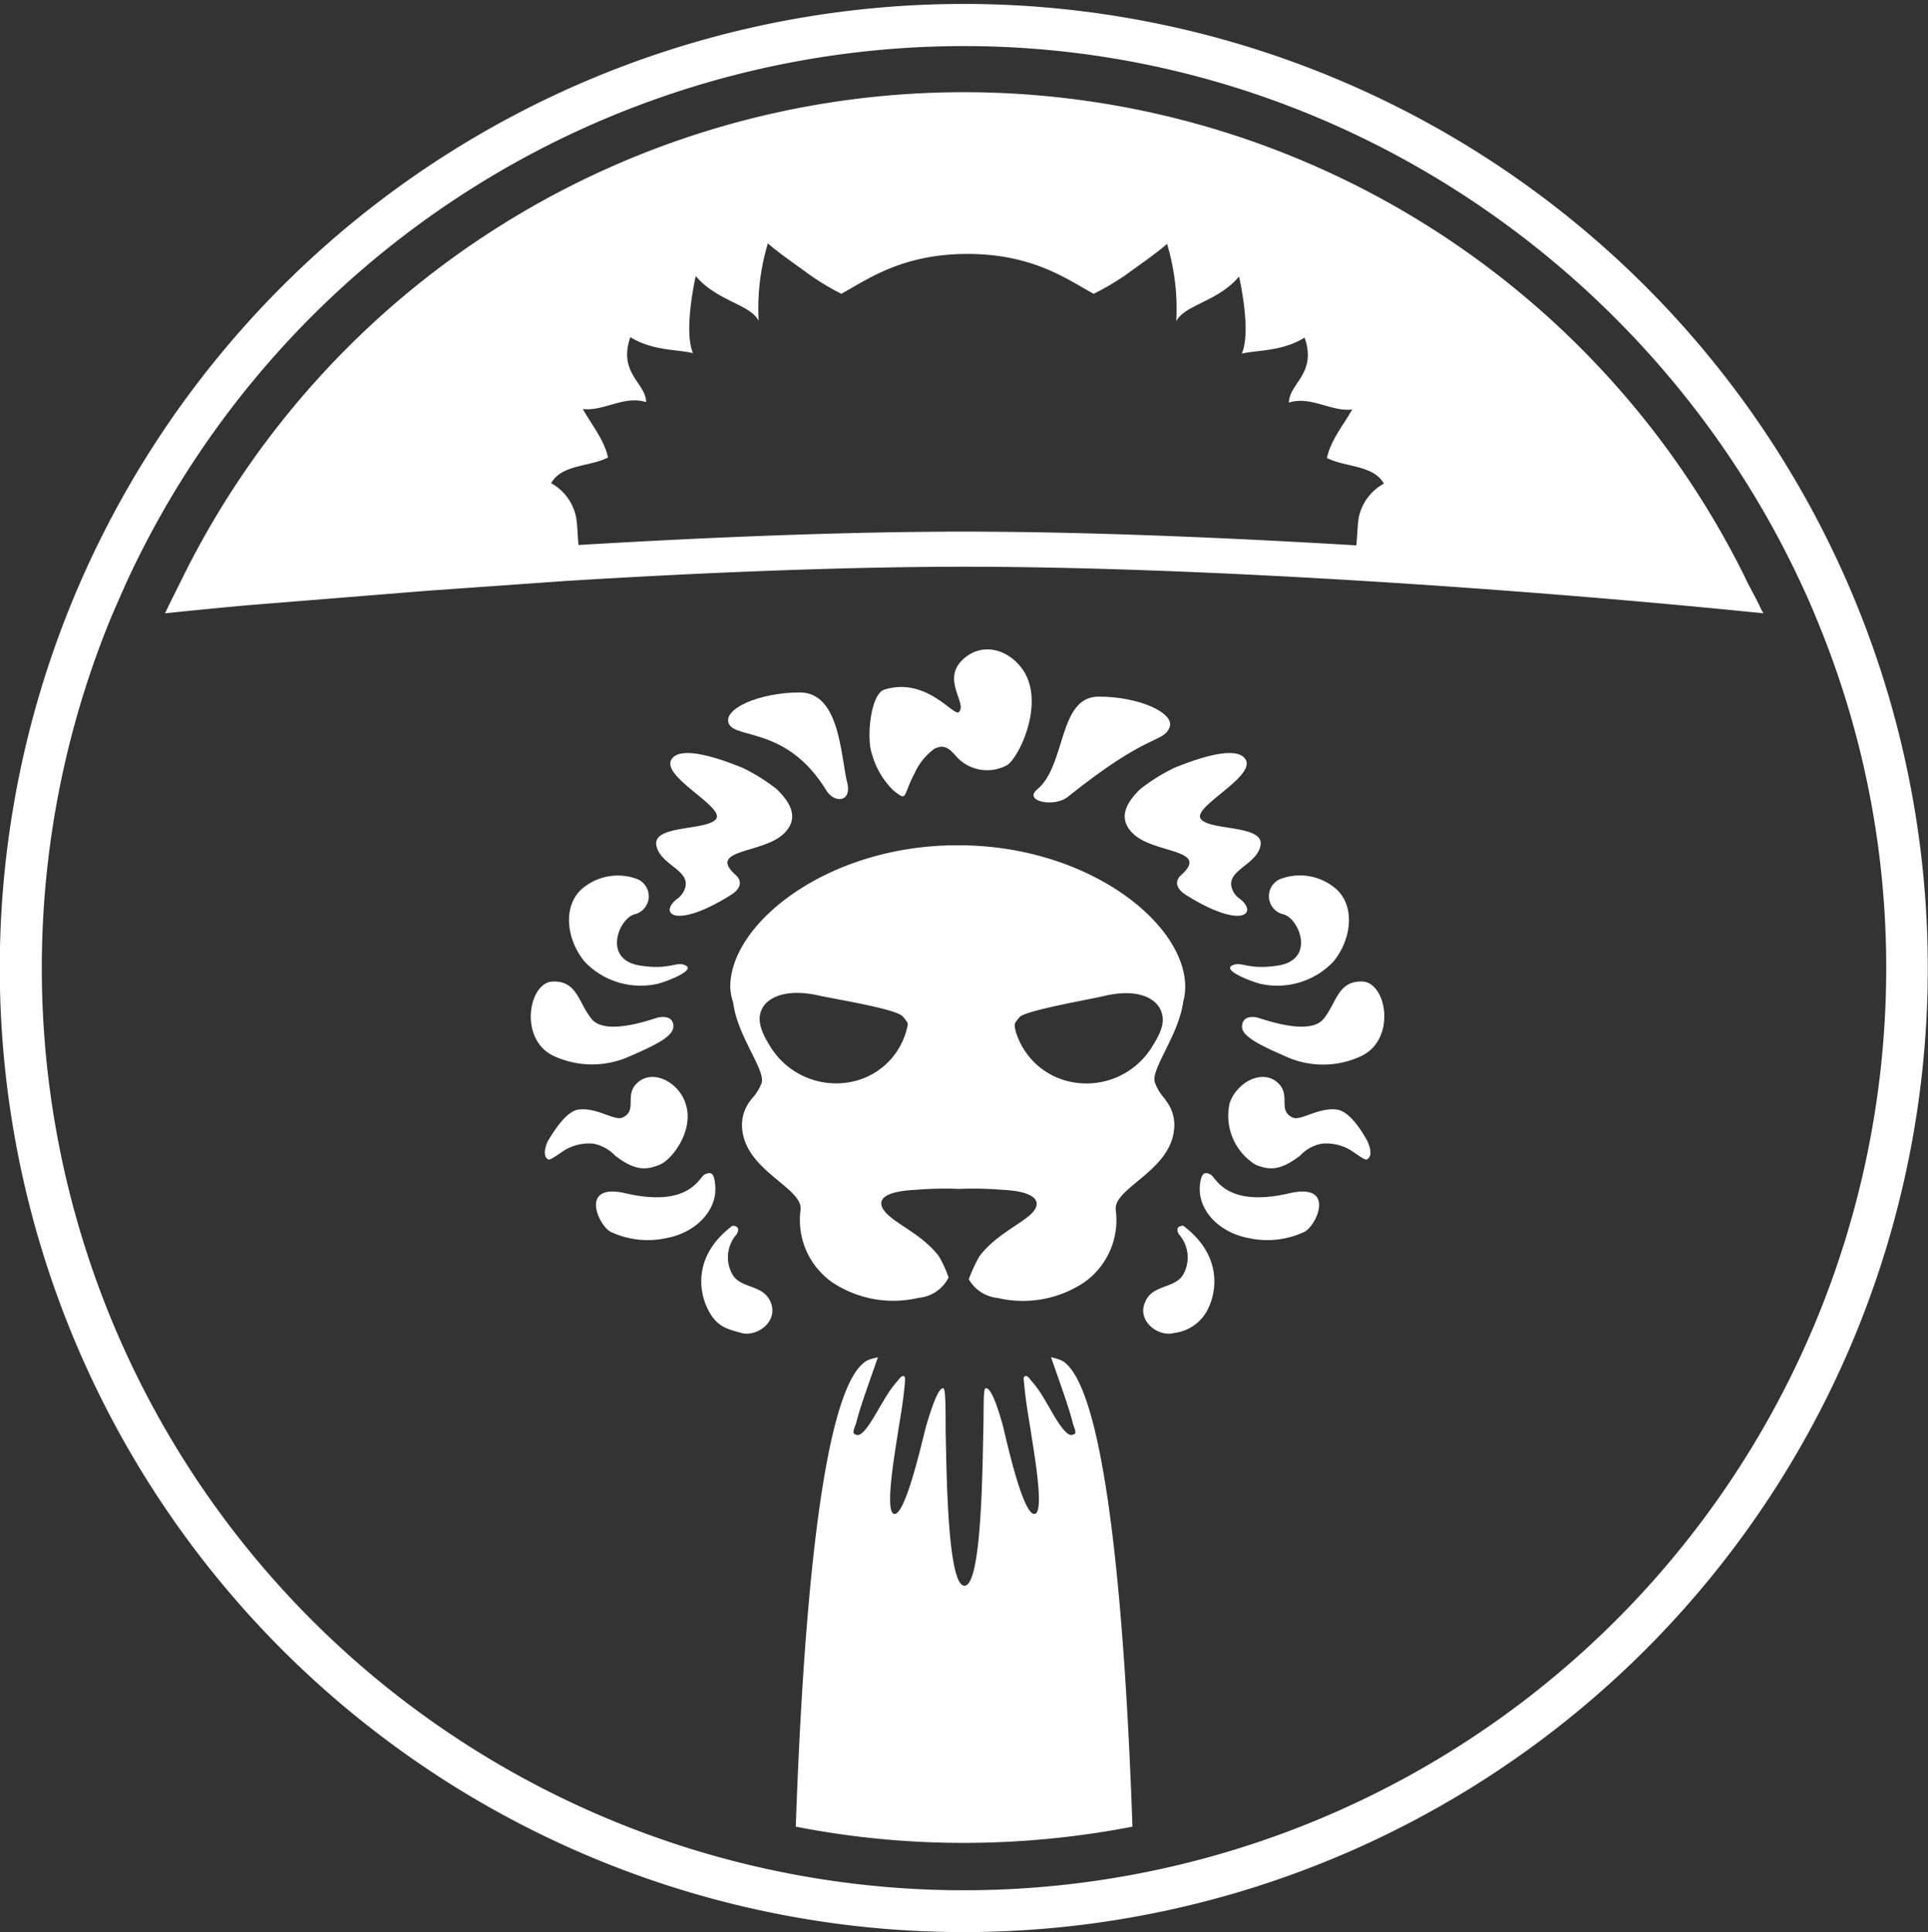
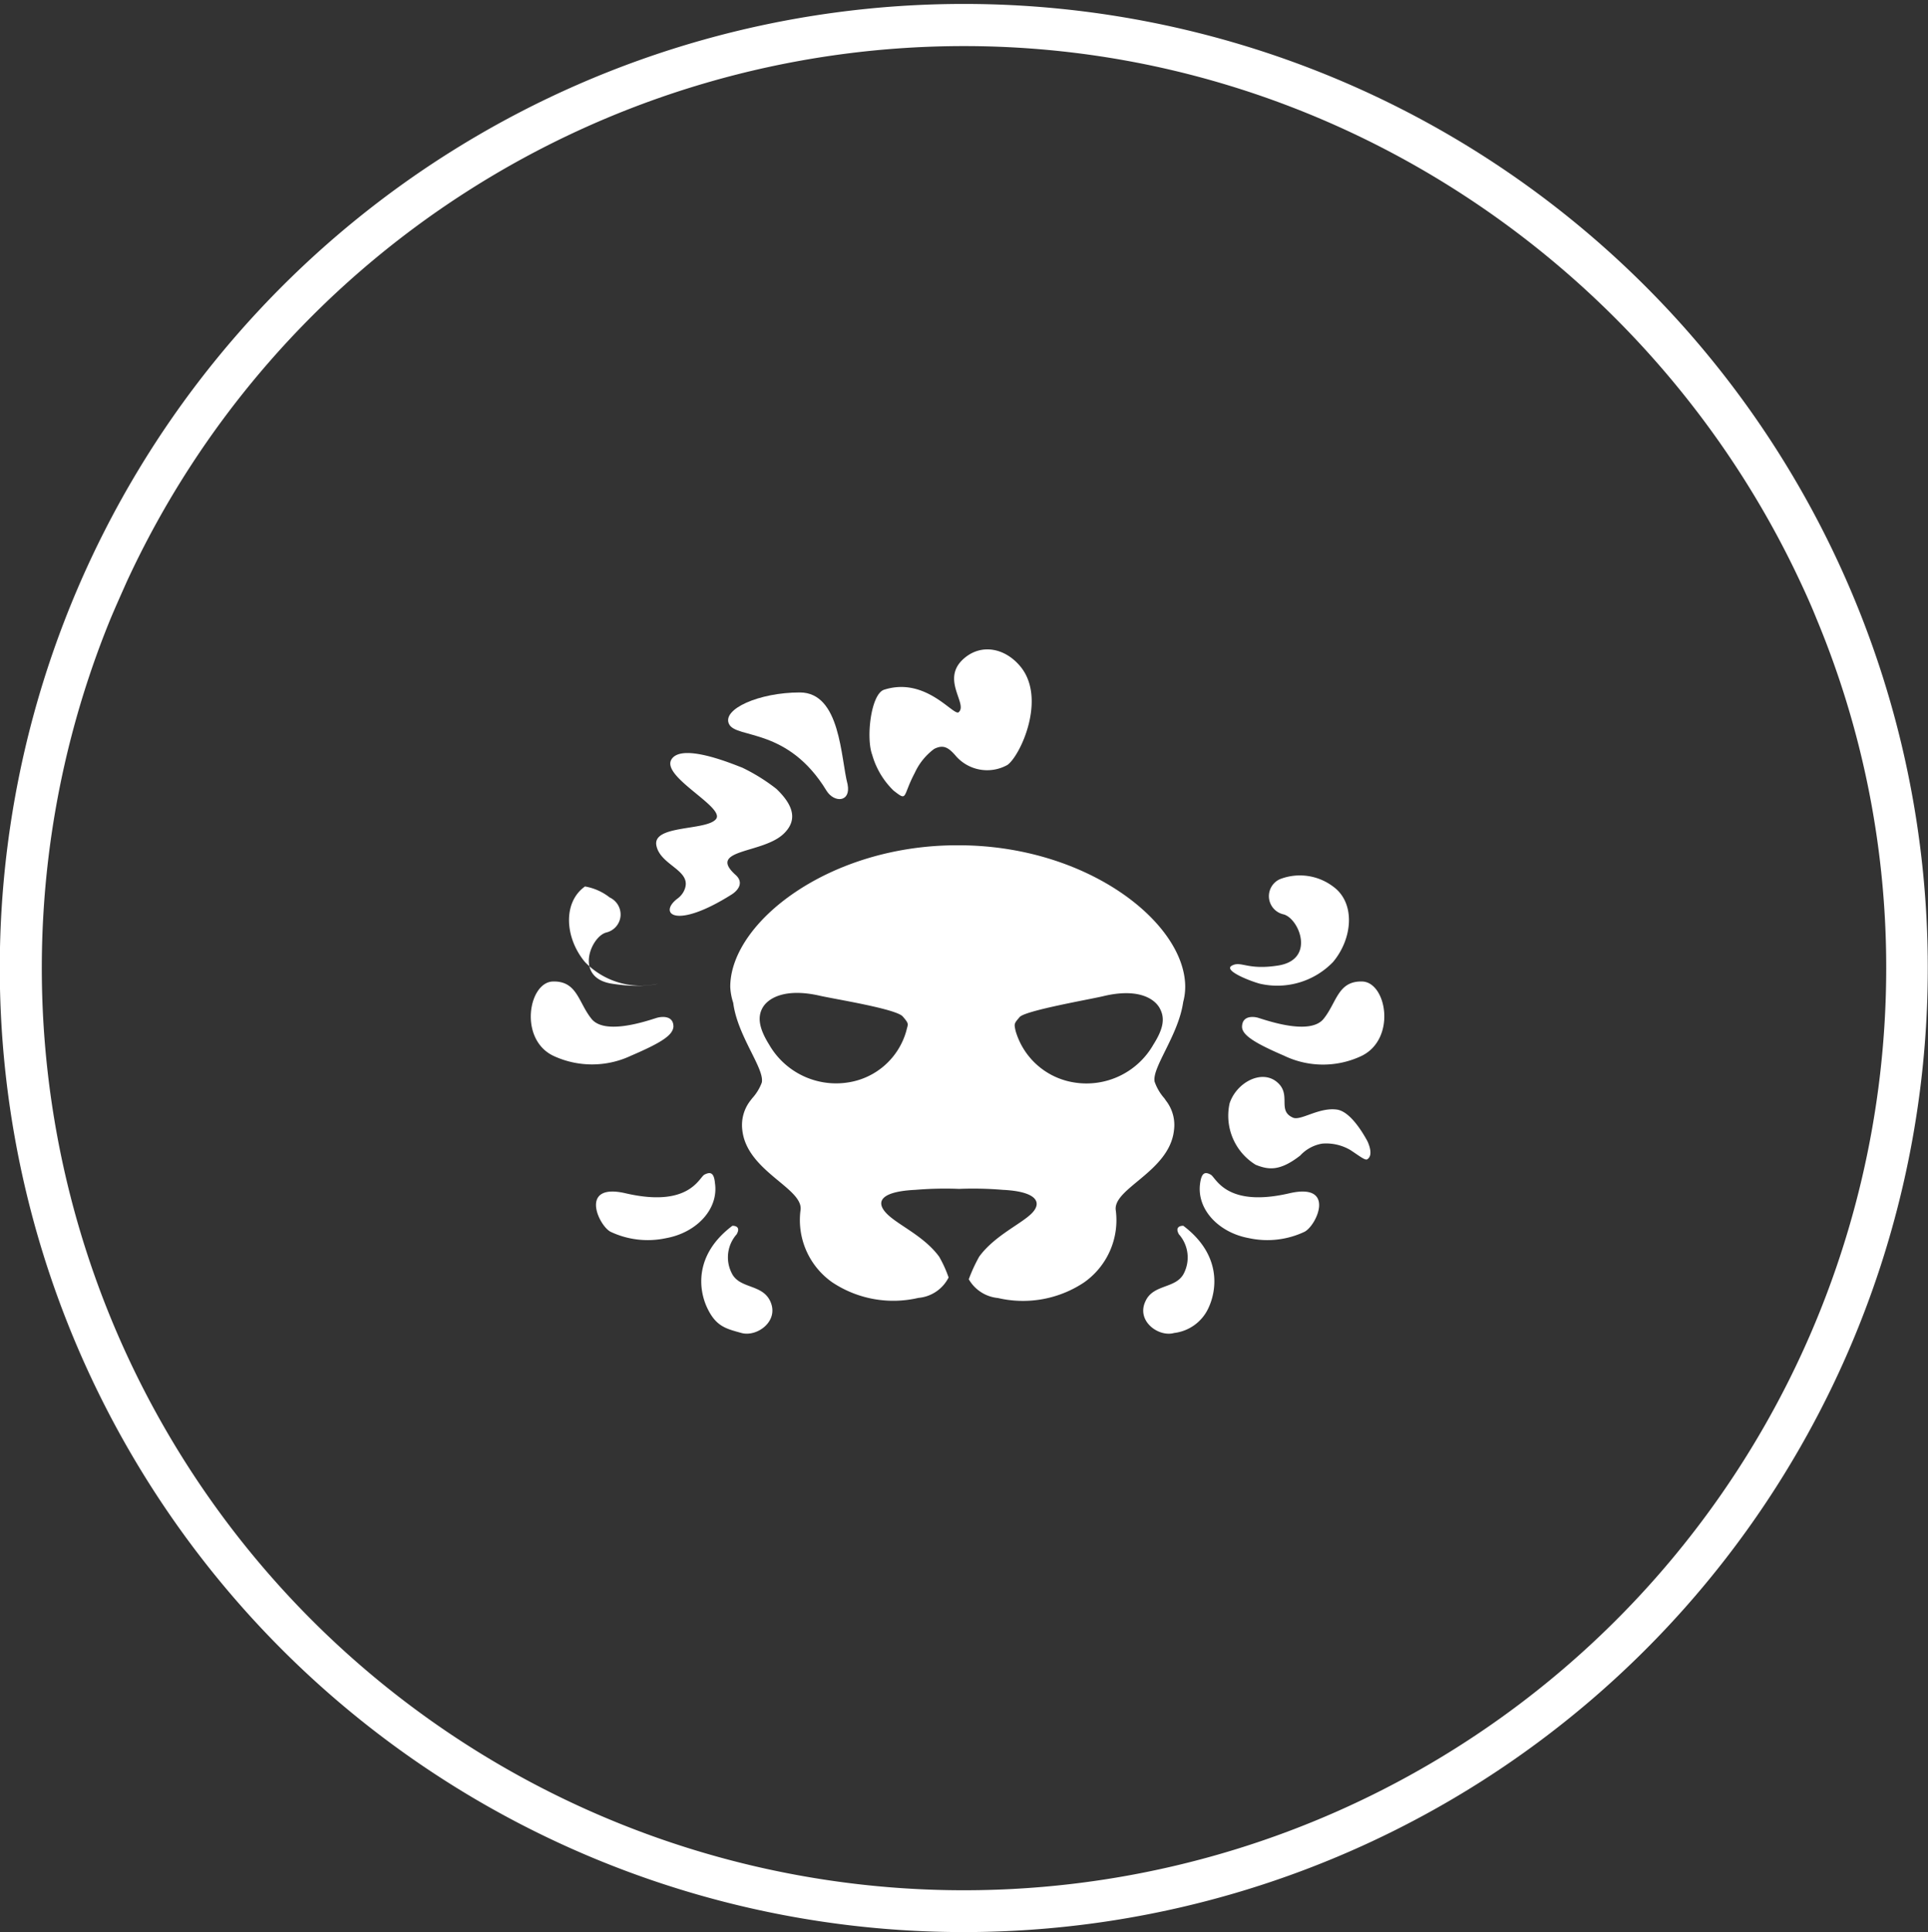
<svg xmlns="http://www.w3.org/2000/svg" id="Livello_1" data-name="Livello 1" viewBox="0 0 161.5 161.83">
  <rect x="0" y="0" width="161.5" height="161.83" fill="#333333" stroke="none" />
  <defs>
    <style>.cls-1{fill:none;}.cls-2{fill:#fff;}</style>
  </defs>
  <path class="cls-1" d="M35.76,49.44l11.6-.82c-9.21.56-18.38,1.28-26.59,2Z" />
-   <path class="cls-2" d="M147.55,51.09c-.44-1-1-1.89-1.43-2.84a73,73,0,0,0-130.76,0c-.49,1-1,2-1.48,3l-.06.12c2.23-.23,4.53-.46,7-.68l15-1.21,11.6-.82c11.69-.72,23.44-1.19,33.38-1.19,20.07,0,47.51,1.92,66.91,3.9Zm-33.73-7.75c-.13.8-.12,1.65-.21,2.34-11.52-.69-23.07-1.15-32.87-1.15-9.63,0-20.95.44-32.28,1.12-.08-.69-.07-1.52-.2-2.31a4.22,4.22,0,0,0-2.09-2.87c.87-1.58,3.23-1.36,4.76-2.15-.32-1.48-1.35-2.71-2.11-4.06,1.75.21,3.45-1.16,5.3-.58,0-1.59-2.37-2.41-1.32-5.44,1.92,1.17,3.87,1,5.25,1.34-.82-1.89.23-6.46.23-6.46,1.76,2.1,4.56,2.36,5.27,3.75a18.93,18.93,0,0,1,.77-6.48c1.06.91,2.29,1.73,3.42,2.57a22.25,22.25,0,0,0,2.73,1.65c2.17-1.18,5.06-3.34,10.57-3.34s8.4,2.16,10.57,3.34A22,22,0,0,0,94.34,23c1.13-.84,2.37-1.66,3.42-2.57a18.93,18.93,0,0,1,.77,6.48c.71-1.39,3.51-1.65,5.26-3.75,0,0,1.06,4.57.23,6.46,1.38-.32,3.34-.17,5.26-1.34,1.06,3-1.31,3.85-1.31,5.44,1.85-.58,3.54.79,5.3.58-.77,1.35-1.8,2.58-2.12,4.06,1.53.79,3.89.57,4.77,2.15a4.19,4.19,0,0,0-2.1,2.83Z" />
  <path class="cls-2" d="M80.75.33A80.75,80.75,0,1,0,137.85,24,80.75,80.75,0,0,0,80.75.33ZM95,157A77.24,77.24,0,0,1,9.27,51.8c.42-1,.87-2,1.34-3.06A77.24,77.24,0,0,1,80.75,3.86c30.67,0,57.67,18.39,70.05,44.87.47,1,.92,2,1.35,3.07A75.87,75.87,0,0,1,158,81.08,77.25,77.25,0,0,1,95,157Z" />
-   <path class="cls-2" d="M49,74.25c-1.89,1.35-1.67,4.34,0,6.33a6.49,6.49,0,0,0,6.1,1.82c.69-.17,3.14-1.1,2.36-1.52s-1.27.39-3.8,0c-3.26-.47-1.8-4-.49-4.3a1.56,1.56,0,0,0,1.17-1.37,1.58,1.58,0,0,0-.91-1.56A4.61,4.61,0,0,0,49,74.25Z" />
+   <path class="cls-2" d="M49,74.25c-1.89,1.35-1.67,4.34,0,6.33a6.49,6.49,0,0,0,6.1,1.82s-1.27.39-3.8,0c-3.26-.47-1.8-4-.49-4.3a1.56,1.56,0,0,0,1.17-1.37,1.58,1.58,0,0,0-.91-1.56A4.61,4.61,0,0,0,49,74.25Z" />
  <path class="cls-2" d="M55,85.26c-.92.29-4.34,1.45-5.45.08s-1.19-3.18-3.23-3.13-2.88,4.79,0,6.21a7.66,7.66,0,0,0,6.55,0c2.54-1.09,3.48-1.71,3.54-2.42C56.42,85,55.35,85.15,55,85.26Z" />
  <path class="cls-2" d="M105.42,85.26c.93.29,4.34,1.45,5.45.08s1.19-3.18,3.23-3.13,2.88,4.75,0,6.21a7.53,7.53,0,0,1-6.55,0c-2.32-1-3.5-1.69-3.51-2.41C104.05,85,105.09,85.15,105.42,85.26Z" />
  <path class="cls-2" d="M99.12,102.67c3.18,2.4,2.84,5.32,2.11,6.88a3.63,3.63,0,0,1-2.88,2.1c-1.29.37-3.21-1-2.39-2.68.67-1.45,2.59-1,3.23-2.36a2.93,2.93,0,0,0-.44-3.23c-.42-.75.37-.71.37-.71Z" />
  <path class="cls-2" d="M111.66,74.25c1.89,1.35,1.67,4.34,0,6.33a6.49,6.49,0,0,1-6.1,1.82c-.69-.17-3.15-1.1-2.37-1.52s1.27.39,3.82,0c3.25-.47,1.8-4,.48-4.3a1.56,1.56,0,0,1-.28-2.94A4.62,4.62,0,0,1,111.66,74.25Z" />
  <path class="cls-2" d="M101.42,98.39c.44.24,1.27,2.79,6.58,1.56,3.92-.91,2.31,2.68,1.28,3.22a7.29,7.29,0,0,1-4.69.53c-2.5-.46-4.38-2.41-4.06-4.6C100.65,98.25,100.92,98.11,101.42,98.39Z" />
  <path class="cls-2" d="M103,92.41c.57-1.72,2.64-2.85,3.94-1.8s0,2.4,1.36,3c.64.3,2.18-.89,3.7-.67,1.05.16,2.05,1.74,2.53,2.62,0,0,.6,1.17,0,1.54-.17.12-.66-.28-1.41-.77a4,4,0,0,0-2.37-.54,3.23,3.23,0,0,0-1.84,1c-1.71,1.33-2.66,1.2-3.73.77A4.82,4.82,0,0,1,103,92.41Z" />
  <path class="cls-2" d="M59,98.39c-.44.24-1.27,2.79-6.59,1.56-3.91-.91-2.29,2.68-1.27,3.22a7.29,7.29,0,0,0,4.69.53c2.5-.46,4.38-2.41,4.06-4.6C59.81,98.25,59.54,98.11,59,98.39Z" />
  <path class="cls-2" d="M61.35,102.67c-3.19,2.4-2.85,5.32-2.11,6.88s1.57,1.74,2.87,2.1,3.2-1,2.4-2.68c-.69-1.45-2.6-1-3.23-2.36a2.91,2.91,0,0,1,.43-3.23C62.13,102.63,61.35,102.67,61.35,102.67Z" />
-   <path class="cls-2" d="M57.42,92.41c-.56-1.72-2.62-2.85-3.93-1.8s0,2.4-1.36,3c-.64.3-2.17-.89-3.7-.67-1,.16-2,1.74-2.53,2.62,0,0-.59,1.17,0,1.54.16.12.66-.28,1.41-.77a4,4,0,0,1,2.38-.54,3.36,3.36,0,0,1,1.83,1c1.71,1.33,2.66,1.2,3.73.77S58.19,94.64,57.42,92.41Z" />
  <path class="cls-2" d="M99.28,82.66c0-5.38-8.22-11.86-19-11.86h-.11c-10.75,0-19,6.48-19,11.86A5,5,0,0,0,61.42,84c.35,2.78,2.65,5.52,2.39,6.68A4.06,4.06,0,0,1,63,92l-.13.17a3.34,3.34,0,0,0-.69,2.48c.38,3.5,5.22,4.89,4.87,6.76a6.37,6.37,0,0,0,2.67,6,9.23,9.23,0,0,0,7.21,1.3A3.13,3.13,0,0,0,79.46,107a10.1,10.1,0,0,0-.79-1.74c-1.32-1.8-3.57-2.69-4.47-3.69s-.26-1.78,2.48-1.91a29.82,29.82,0,0,1,3.66-.08,29.82,29.82,0,0,1,3.66.08c2.75.13,3.32,1,2.48,1.91s-3.15,1.89-4.46,3.69a13.44,13.44,0,0,0-.87,1.89,3.16,3.16,0,0,0,2.44,1.57,9.23,9.23,0,0,0,7.21-1.3,6.37,6.37,0,0,0,2.67-6c-.34-1.87,4.5-3.26,4.87-6.76a3.31,3.31,0,0,0-.68-2.48L97.54,92a4.16,4.16,0,0,1-.82-1.39c-.26-1.16,2-3.9,2.39-6.68A4.92,4.92,0,0,0,99.28,82.66ZM75.92,86.34A6,6,0,0,1,71,90.67a6.47,6.47,0,0,1-6.57-3.17c-.85-1.36-1-2.32-.54-3.11s1.87-1.64,4.73-1c1.08.26,6.44,1.1,7,1.75S76.06,85.74,75.92,86.34ZM96.61,87.5A6.45,6.45,0,0,1,90,90.67a6.09,6.09,0,0,1-4.93-4.33c-.13-.6-.13-.6.34-1.15s5.93-1.49,7-1.75c2.87-.69,4.27.17,4.73,1S97.47,86.14,96.61,87.5Z" />
-   <path class="cls-2" d="M89,114H89l-.12-.07a5.82,5.82,0,0,0-.84-.25c.82,2.35,1.52,4.27,1.82,5.5.09.38.36.84.13.94s-.41.19-.89-.37c-.87-1-1.61-2.87-2.63-4-.16-.18-.38-.56-.58-.49s-.14.24-.11.56c.16,1.78.42,3.08.59,4.21.2,1.38,1.14,6.54.33,6.77-1,.27-2.44-6.39-2.68-7.33-.41-1.52-1-3.27-1.45-3.19-.23,0-.15,1.62-.2,3.54-.08,3.09-.13,13-1.58,13s-1.5-9.93-1.58-13c0-1.92,0-3.49-.19-3.54-.42-.08-1,1.67-1.45,3.19-.26.94-1.73,7.6-2.69,7.33-.8-.23.13-5.39.33-6.77.17-1.13.43-2.43.59-4.21,0-.32.06-.49-.11-.56s-.42.31-.58.49c-1,1.12-1.76,2.94-2.63,4-.48.56-.66.48-.89.37s0-.56.13-.94c.3-1.23,1-3.15,1.82-5.5l-.59.15-.26.1a1.53,1.53,0,0,0-.3.19C68.62,117,67.2,137.39,66.66,153a72.91,72.91,0,0,0,14.06,1.36A74.55,74.55,0,0,0,94.86,153c-.55-15.85-2-36.56-5.84-39Z" />
  <path class="cls-2" d="M62.16,64.29c-.45-.15-5-2.14-5.91-.69s4.51,4,3.73,5-5.33.47-5,2.21,3.17,2.09,2.3,3.84a1.76,1.76,0,0,1-.55.63c-1.59,1.22-.2,2.64,4.56-.36.52-.33,1.08-1,.29-1.67-2.34-2.15,2.3-1.73,4.06-3.41,1.23-1.17.78-2.44-.6-3.76A15.57,15.57,0,0,0,62.16,64.29Z" />
-   <path class="cls-2" d="M98.42,64.29c.44-.15,5-2.14,5.91-.69s-4.52,4-3.74,5,5.33.47,5,2.21-3.16,2.09-2.3,3.84a1.69,1.69,0,0,0,.56.63c1.58,1.22.18,2.64-4.57-.36-.52-.33-1.08-1-.29-1.67,2.34-2.15-2.3-1.73-4.06-3.41-1.23-1.17-.78-2.44.6-3.76A15.64,15.64,0,0,1,98.42,64.29Z" />
  <path class="cls-2" d="M71,65.7C70.42,63.52,70.42,58,67,58s-6.55,1.4-5.93,2.65,4.92.24,8.17,5.59C69.88,67.26,71.29,67.21,71,65.7Z" />
-   <path class="cls-2" d="M86.88,66.12c2.44-2,1.74-7.75,5.13-7.77s6.55,1.4,5.93,2.65-1.77.35-8.49,5.74C88.3,67.67,85.69,67.11,86.88,66.12Z" />
  <path class="cls-2" d="M80.81,55.1c1.43-1.19,3.37-.83,4.66.72,2.22,2.68,0,7.48-1.08,8.25A3.48,3.48,0,0,1,80,63.24c-.58-.65-1-.89-1.75-.51a5.17,5.17,0,0,0-1.62,2c-1.06,2-.57,2.43-1.78,1.49a6.74,6.74,0,0,1-1.79-3c-.53-1.41-.11-5.1,1-5.45,3.52-1.12,5.84,2.27,6.25,1.88C81.1,58.94,78.71,56.84,80.81,55.1Z" />
</svg>